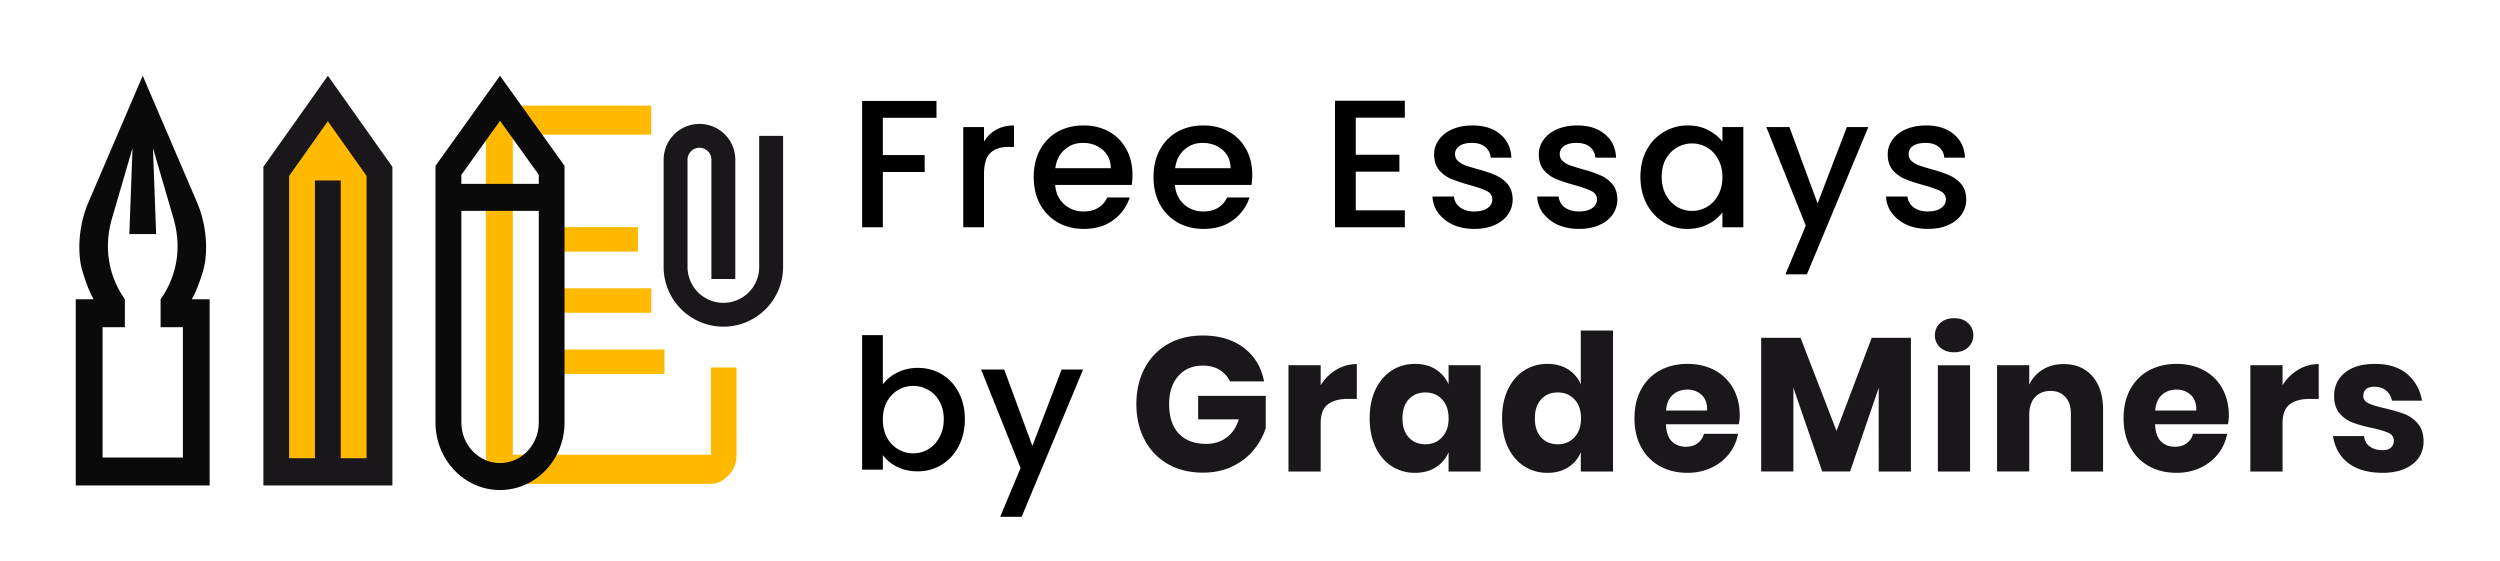
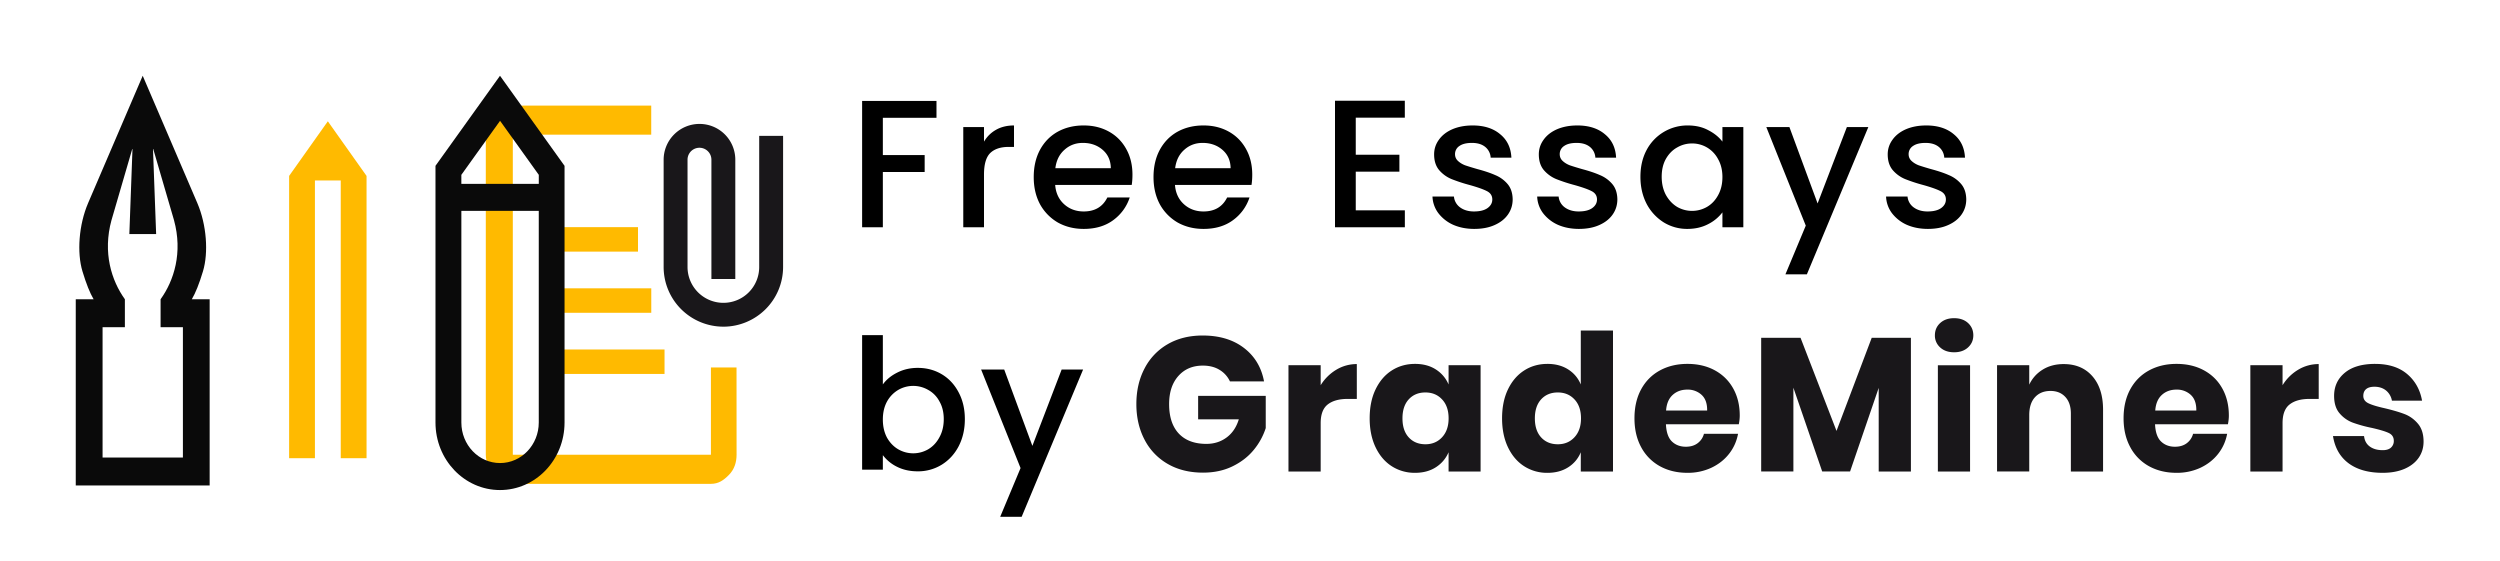
<svg xmlns="http://www.w3.org/2000/svg" width="165" height="37" viewBox="0 0 165 37" fill="none">
  <path d="M61.808 6.66v1.116h-3.54v2.46h2.76v1.116h-2.76V15H56.9V6.66h4.908Zm3.136 2.688c.2-.336.464-.596.792-.78.336-.192.732-.288 1.188-.288v1.416h-.348c-.536 0-.944.136-1.224.408-.272.272-.408.744-.408 1.416V15h-1.368V8.388h1.368v.96Zm9.798 2.184c0 .248-.016.472-.048.672h-5.052c.04.528.236.952.588 1.272.352.32.784.48 1.296.48.736 0 1.256-.308 1.56-.924h1.476a2.998 2.998 0 0 1-1.092 1.5c-.52.384-1.168.576-1.944.576-.632 0-1.2-.14-1.704-.42a3.139 3.139 0 0 1-1.176-1.2c-.28-.52-.42-1.12-.42-1.8 0-.68.136-1.276.408-1.788.28-.52.668-.92 1.164-1.2.504-.28 1.08-.42 1.728-.42.624 0 1.18.136 1.668.408.488.272.868.656 1.14 1.152.272.488.408 1.052.408 1.692Zm-1.428-.432c-.008-.504-.188-.908-.54-1.212-.352-.304-.788-.456-1.308-.456-.472 0-.876.152-1.212.456-.336.296-.536.7-.6 1.212h3.66Zm9.334.432c0 .248-.016.472-.048.672h-5.052c.04.528.236.952.588 1.272.352.32.784.48 1.296.48.736 0 1.256-.308 1.56-.924h1.476a2.998 2.998 0 0 1-1.092 1.5c-.52.384-1.168.576-1.944.576-.632 0-1.2-.14-1.704-.42a3.139 3.139 0 0 1-1.176-1.2c-.28-.52-.42-1.12-.42-1.8 0-.68.136-1.276.408-1.788.28-.52.668-.92 1.164-1.2.504-.28 1.08-.42 1.728-.42.624 0 1.18.136 1.668.408.488.272.868.656 1.14 1.152.272.488.408 1.052.408 1.692ZM81.22 11.1c-.008-.504-.188-.908-.54-1.212-.352-.304-.788-.456-1.308-.456-.472 0-.876.152-1.212.456-.336.296-.536.7-.6 1.212h3.66Zm8.26-3.336v2.448h2.88v1.116h-2.88v2.556h3.24V15H88.11V6.648h4.608v1.116h-3.24Zm7.824 7.344c-.52 0-.988-.092-1.404-.276a2.536 2.536 0 0 1-.972-.768 1.943 1.943 0 0 1-.384-1.092h1.416a.99.99 0 0 0 .396.708c.248.184.556.276.924.276.384 0 .68-.072.888-.216.216-.152.324-.344.324-.576 0-.248-.12-.432-.36-.552-.232-.12-.604-.252-1.116-.396a10.83 10.83 0 0 1-1.212-.396 2.176 2.176 0 0 1-.816-.588c-.224-.264-.336-.612-.336-1.044 0-.352.104-.672.312-.96.208-.296.504-.528.888-.696.392-.168.84-.252 1.344-.252.752 0 1.356.192 1.812.576.464.376.712.892.744 1.548h-1.368a.974.974 0 0 0-.36-.708c-.216-.176-.508-.264-.876-.264-.36 0-.636.068-.828.204a.632.632 0 0 0-.288.54c0 .176.064.324.192.444s.284.216.468.288c.184.064.456.148.816.252.48.128.872.26 1.176.396.312.128.58.32.804.576.224.256.34.596.348 1.02 0 .376-.104.712-.312 1.008-.208.296-.504.528-.888.696-.376.168-.82.252-1.332.252Zm6.91 0c-.52 0-.988-.092-1.404-.276a2.536 2.536 0 0 1-.972-.768 1.943 1.943 0 0 1-.384-1.092h1.416a.99.99 0 0 0 .396.708c.248.184.556.276.924.276.384 0 .68-.072.888-.216.216-.152.324-.344.324-.576 0-.248-.12-.432-.36-.552-.232-.12-.604-.252-1.116-.396a10.83 10.83 0 0 1-1.212-.396 2.176 2.176 0 0 1-.816-.588c-.224-.264-.336-.612-.336-1.044 0-.352.104-.672.312-.96.208-.296.504-.528.888-.696.392-.168.84-.252 1.344-.252.752 0 1.356.192 1.812.576.464.376.712.892.744 1.548h-1.368a.974.974 0 0 0-.36-.708c-.216-.176-.508-.264-.876-.264-.36 0-.636.068-.828.204a.632.632 0 0 0-.288.54c0 .176.064.324.192.444s.284.216.468.288c.184.064.456.148.816.252.48.128.872.26 1.176.396.312.128.58.32.804.576.224.256.34.596.348 1.02 0 .376-.104.712-.312 1.008-.208.296-.504.528-.888.696-.376.168-.82.252-1.332.252Zm4.054-3.444c0-.664.136-1.252.408-1.764a3.047 3.047 0 0 1 2.712-1.62c.52 0 .972.104 1.356.312.392.2.704.452.936.756v-.96h1.38V15h-1.38v-.984a2.717 2.717 0 0 1-.948.78c-.4.208-.856.312-1.368.312a2.938 2.938 0 0 1-1.56-.432 3.206 3.206 0 0 1-1.128-1.224c-.272-.528-.408-1.124-.408-1.788Zm5.412.024c0-.456-.096-.852-.288-1.188a1.938 1.938 0 0 0-.732-.768 1.93 1.93 0 0 0-.984-.264c-.352 0-.68.088-.984.264-.304.168-.552.42-.744.756-.184.328-.276.72-.276 1.176 0 .456.092.856.276 1.2.192.344.44.608.744.792a1.974 1.974 0 0 0 1.968 0c.304-.176.548-.432.732-.768.192-.344.288-.744.288-1.2Zm9.629-3.3-4.056 9.72h-1.416l1.344-3.216-2.604-6.504h1.524l1.86 5.04 1.932-5.04h1.416Zm3.932 6.72c-.52 0-.988-.092-1.404-.276a2.536 2.536 0 0 1-.972-.768 1.943 1.943 0 0 1-.384-1.092h1.416a.99.99 0 0 0 .396.708c.248.184.556.276.924.276.384 0 .68-.072.888-.216.216-.152.324-.344.324-.576 0-.248-.12-.432-.36-.552-.232-.12-.604-.252-1.116-.396a10.83 10.83 0 0 1-1.212-.396 2.176 2.176 0 0 1-.816-.588c-.224-.264-.336-.612-.336-1.044 0-.352.104-.672.312-.96.208-.296.504-.528.888-.696.392-.168.84-.252 1.344-.252.752 0 1.356.192 1.812.576.464.376.712.892.744 1.548h-1.368a.974.974 0 0 0-.36-.708c-.216-.176-.508-.264-.876-.264-.36 0-.636.068-.828.204a.632.632 0 0 0-.288.54c0 .176.064.324.192.444s.284.216.468.288c.184.064.456.148.816.252.48.128.872.26 1.176.396.312.128.58.32.804.576.224.256.34.596.348 1.02 0 .376-.104.712-.312 1.008-.208.296-.504.528-.888.696-.376.168-.82.252-1.332.252ZM58.268 25.372c.232-.32.548-.58.948-.78.408-.208.86-.312 1.356-.312.584 0 1.112.14 1.584.42.472.28.844.68 1.116 1.2.272.512.408 1.1.408 1.764 0 .664-.136 1.26-.408 1.788-.272.52-.648.928-1.128 1.224a2.96 2.96 0 0 1-1.572.432c-.512 0-.968-.1-1.368-.3a2.63 2.63 0 0 1-.936-.768V31H56.9v-8.88h1.368v3.252Zm4.02 2.292c0-.456-.096-.848-.288-1.176a1.832 1.832 0 0 0-.744-.756 1.974 1.974 0 0 0-1.968 0 2.022 2.022 0 0 0-.744.768c-.184.336-.276.732-.276 1.188 0 .456.092.856.276 1.2.192.336.44.592.744.768a1.974 1.974 0 0 0 1.968 0c.312-.184.56-.448.744-.792.192-.344.288-.744.288-1.2Zm9.197-3.276-4.056 9.72h-1.416l1.344-3.216-2.604-6.504h1.524l1.86 5.04 1.932-5.04h1.416Z" fill="#000" />
  <path fill-rule="evenodd" clip-rule="evenodd" d="M79.375 22.144c1.102 0 2.01.272 2.722.817.713.544 1.156 1.282 1.33 2.212h-2.25a1.747 1.747 0 0 0-.683-.76c-.307-.19-.676-.283-1.106-.283-.672 0-1.21.228-1.616.685-.406.456-.61 1.074-.61 1.854 0 .846.214 1.495.64 1.948.428.452 1.034.679 1.822.679.505 0 .949-.14 1.33-.421.38-.281.65-.681.808-1.2h-2.685v-1.547h4.462v2.124a4.348 4.348 0 0 1-.796 1.446c-.364.444-.83.804-1.398 1.08-.567.277-1.216.416-1.945.416-.887 0-1.661-.19-2.324-.572a3.898 3.898 0 0 1-1.535-1.603c-.36-.687-.541-1.47-.541-2.35 0-.88.18-1.664.54-2.35a3.91 3.91 0 0 1 1.53-1.604c.658-.38 1.427-.571 2.305-.571Zm7.79 3.28a3.032 3.032 0 0 1 1.025-1.018 2.596 2.596 0 0 1 1.36-.377v2.3h-.608c-.564 0-1 .122-1.311.365-.311.243-.466.654-.466 1.232v3.193h-2.126v-7.014h2.126v1.32Zm6.229-1.407c.53 0 .986.121 1.367.364s.663.574.845.993v-1.27h2.113v7.015h-2.113v-1.27c-.182.419-.464.75-.845.993-.381.243-.837.364-1.367.364a2.786 2.786 0 0 1-1.535-.433c-.452-.29-.808-.706-1.069-1.25-.261-.546-.392-1.182-.392-1.912 0-.737.13-1.376.392-1.916.261-.54.617-.956 1.069-1.245.452-.289.963-.433 1.535-.433Zm.685 1.885c-.456 0-.822.151-1.1.453-.278.302-.416.72-.416 1.257 0 .536.138.955.416 1.257.278.302.644.452 1.1.452.447 0 .814-.155 1.1-.465.286-.31.429-.725.429-1.244 0-.528-.143-.945-.43-1.25-.285-.307-.652-.46-1.1-.46Zm8.053-1.885c.531 0 .986.122 1.367.365.382.243.659.574.833.993v-3.558h2.126v9.302h-2.126v-1.27c-.174.42-.451.75-.833.993-.381.243-.836.365-1.367.365a2.786 2.786 0 0 1-1.535-.434c-.451-.289-.808-.706-1.069-1.25-.26-.545-.391-1.182-.391-1.911 0-.737.13-1.376.391-1.917.261-.54.618-.955 1.069-1.244.452-.29.963-.434 1.535-.434Zm.685 1.885c-.456 0-.822.151-1.1.453-.277.302-.416.72-.416 1.257 0 .536.139.955.416 1.257.278.302.644.452 1.1.452.448 0 .814-.155 1.1-.465.286-.31.429-.725.429-1.244 0-.528-.143-.945-.429-1.25-.286-.307-.652-.46-1.1-.46Zm12.006 1.521c0 .176-.021.369-.062.578h-4.81c.025.528.157.907.397 1.138.241.23.547.345.92.345.315 0 .576-.08.783-.238.207-.16.344-.365.41-.616h2.25c-.091.494-.29.936-.596 1.326-.307.39-.697.695-1.169.917a3.66 3.66 0 0 1-1.578.333c-.68 0-1.283-.144-1.809-.433a3.087 3.087 0 0 1-1.237-1.25c-.298-.546-.447-1.182-.447-1.912 0-.737.147-1.376.441-1.916.294-.54.707-.956 1.237-1.245.53-.289 1.135-.433 1.815-.433.687 0 1.292.142 1.814.427.522.285.926.685 1.212 1.2.286.516.429 1.109.429 1.779Zm-2.152-.326c.008-.461-.114-.807-.367-1.038a1.343 1.343 0 0 0-.939-.345c-.389 0-.712.117-.969.352s-.402.578-.435 1.03h2.71Zm13.449-4.802v8.824h-2.126V25.6l-1.889 5.518h-1.84l-1.901-5.53v5.53h-2.126v-8.824h2.598l2.374 6.146 2.324-6.146h2.586Zm1.583-.164c0-.326.116-.597.348-.81.232-.214.539-.321.92-.321s.688.107.92.32c.232.214.348.485.348.811 0 .319-.116.585-.348.798-.232.214-.539.321-.92.321s-.688-.107-.92-.32a1.04 1.04 0 0 1-.348-.799Zm2.321 1.974v7.014h-2.125v-7.014h2.125Zm6.181-.076c.795 0 1.427.268 1.895.805.468.536.702 1.274.702 2.212v4.073h-2.125v-3.822c0-.469-.122-.835-.367-1.1-.244-.263-.569-.395-.975-.395-.431 0-.773.138-1.026.414-.253.277-.379.67-.379 1.182v3.72h-2.125v-7.013h2.125v1.282c.199-.42.495-.75.889-.993.393-.243.855-.365 1.386-.365Zm10.899 3.394c0 .176-.02.369-.062.578h-4.81c.025.528.157.907.398 1.138.24.23.547.345.919.345.315 0 .576-.08.784-.238a1.12 1.12 0 0 0 .41-.616h2.249c-.091.494-.29.936-.596 1.326-.307.39-.696.695-1.169.917a3.66 3.66 0 0 1-1.578.333c-.68 0-1.282-.144-1.809-.433a3.079 3.079 0 0 1-1.236-1.25c-.299-.546-.448-1.182-.448-1.912 0-.737.147-1.376.441-1.916.295-.54.707-.956 1.237-1.245.531-.289 1.135-.433 1.815-.433.688 0 1.293.142 1.815.427.522.285.926.685 1.211 1.2.286.516.429 1.109.429 1.779Zm-2.148-.326c.008-.461-.114-.807-.367-1.038a1.342 1.342 0 0 0-.938-.345c-.39 0-.713.117-.97.352s-.402.578-.435 1.03h2.71Zm5.693-1.673a3.034 3.034 0 0 1 1.025-1.018 2.597 2.597 0 0 1 1.361-.377v2.3h-.609c-.563 0-1 .122-1.311.365-.311.243-.466.654-.466 1.232v3.193h-2.126v-7.014h2.126v1.32Zm6.112-1.407c.878 0 1.58.222 2.107.666.526.444.855 1.03.988 1.76h-1.989a1.117 1.117 0 0 0-.392-.673c-.203-.163-.457-.245-.764-.245-.24 0-.423.052-.547.157-.124.105-.186.254-.186.446 0 .218.114.382.341.49.228.11.587.218 1.076.327.53.126.965.254 1.305.384.339.13.634.341.882.634.249.294.373.688.373 1.182 0 .402-.108.758-.323 1.068-.216.31-.526.553-.932.73-.406.175-.887.263-1.442.263-.936 0-1.686-.21-2.25-.628-.563-.419-.907-1.018-1.031-1.797h2.05c.034.301.16.532.379.69.22.16.504.24.852.24.24 0 .423-.057.547-.17a.576.576 0 0 0 .186-.446c0-.243-.114-.417-.342-.522-.227-.105-.598-.216-1.112-.333a8.828 8.828 0 0 1-1.268-.352 2.093 2.093 0 0 1-.857-.61c-.241-.28-.361-.664-.361-1.15 0-.628.236-1.137.709-1.527.472-.39 1.139-.584 2.001-.584Z" fill="#19171A" />
  <path d="M47.742 21.561a3.949 3.949 0 0 0 2.786-1.154 3.937 3.937 0 0 0 1.156-2.781v-8.66h-1.577v8.66a2.36 2.36 0 0 1-2.365 2.361 2.367 2.367 0 0 1-2.365-2.361V10.54a.787.787 0 0 1 1.345-.556c.148.147.231.347.231.556v7.872h1.577V10.54a2.36 2.36 0 0 0-2.365-2.361A2.367 2.367 0 0 0 43.8 10.54v7.085a3.937 3.937 0 0 0 1.156 2.781 3.949 3.949 0 0 0 2.786 1.154Z" fill="#19171A" />
  <path d="M42.108 14.992h-6.132v1.615h6.132v-1.615Zm.876 4.037h-7.008v1.615h7.008v-1.615Zm.875 4.037h-7.883v1.614h7.883v-1.614Z" fill="#FFBA00" />
  <path d="M34.533 31.934h12.389c.498 0 .838-.234 1.19-.594s.501-.817.502-1.326l-.003-5.761h-1.69v5.76H33.846V8.89h9.135V6.97h-8.447c-.498 0-1.525.234-1.877.594-.352.36-.594.817-.594 1.326v21.125c0 .51.242.966.594 1.326.352.36 1.38.594 1.877.594Z" fill="#FFBA00" />
  <path fill-rule="evenodd" clip-rule="evenodd" d="M33 32.343c2.353 0 4.26-1.996 4.26-4.458v-16.94L33 5l-4.258 5.944v16.941c0 2.462 1.907 4.458 4.259 4.458Zm2.56-20.21v-.594l-2.556-3.566-2.555 3.566v.595h5.11Zm-5.11 1.784v13.969c0 1.477 1.143 2.675 2.554 2.675 1.412 0 2.555-1.198 2.555-2.675V13.917h-5.11Z" fill="#0A0A0A" />
-   <path d="M25.9 32.042h-8.517V11.009L21.64 5l4.259 6.01v21.032Z" fill="#19171A" />
  <path fill-rule="evenodd" clip-rule="evenodd" d="M22.489 30.24h1.703V11.61l-2.555-3.605-2.555 3.605v18.63h1.703V11.91h1.704v18.33Z" fill="#FFBA00" />
  <path fill-rule="evenodd" clip-rule="evenodd" d="M13.837 19.75H12.66c.243-.41.489-1.024.736-1.844.372-1.229.242-3.069-.371-4.5L9.419 5l-3.605 8.406c-.614 1.431-.743 3.271-.372 4.5.248.82.493 1.434.736 1.844H5v12.292h8.837V19.75ZM7.36 14.526 8.746 9.77l-.209 5.678h1.768l-.21-5.678 1.388 4.756c.589 2.15 0 3.995-.884 5.224v1.844h1.473v8.604H6.77v-8.604h1.472V19.75c-.883-1.23-1.472-3.073-.883-5.224Z" fill="#0A0A0A" />
</svg>